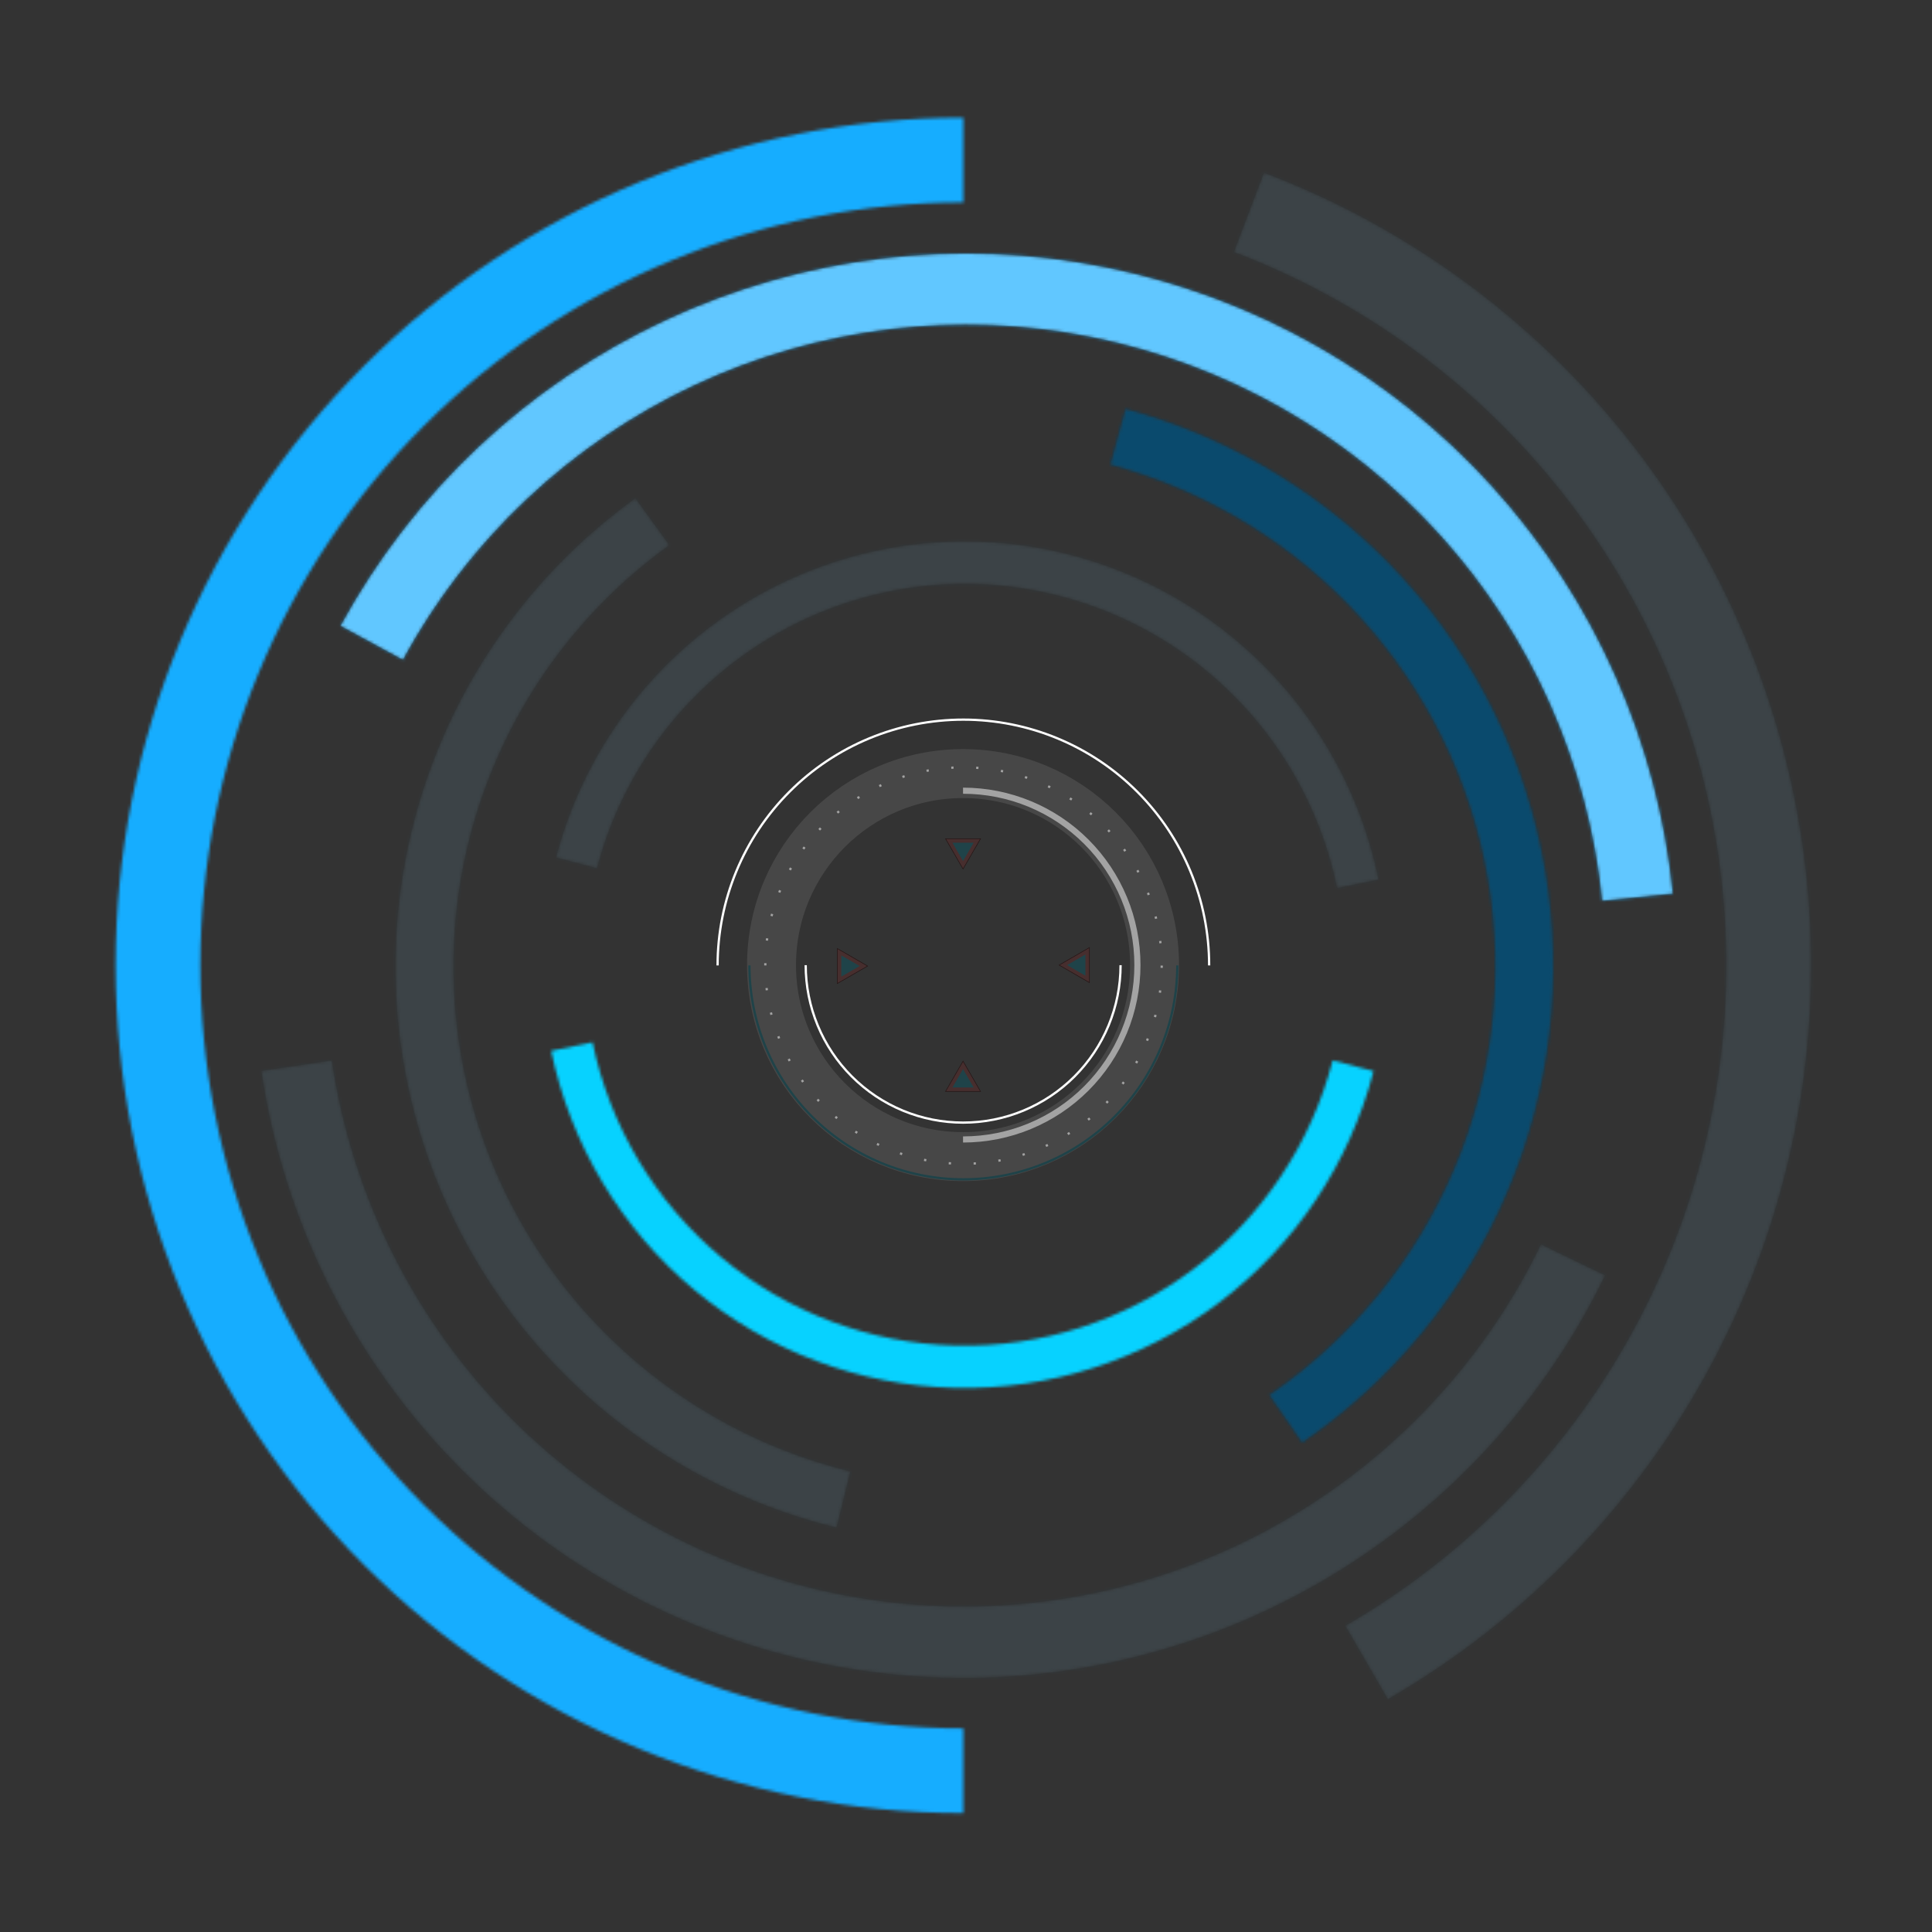
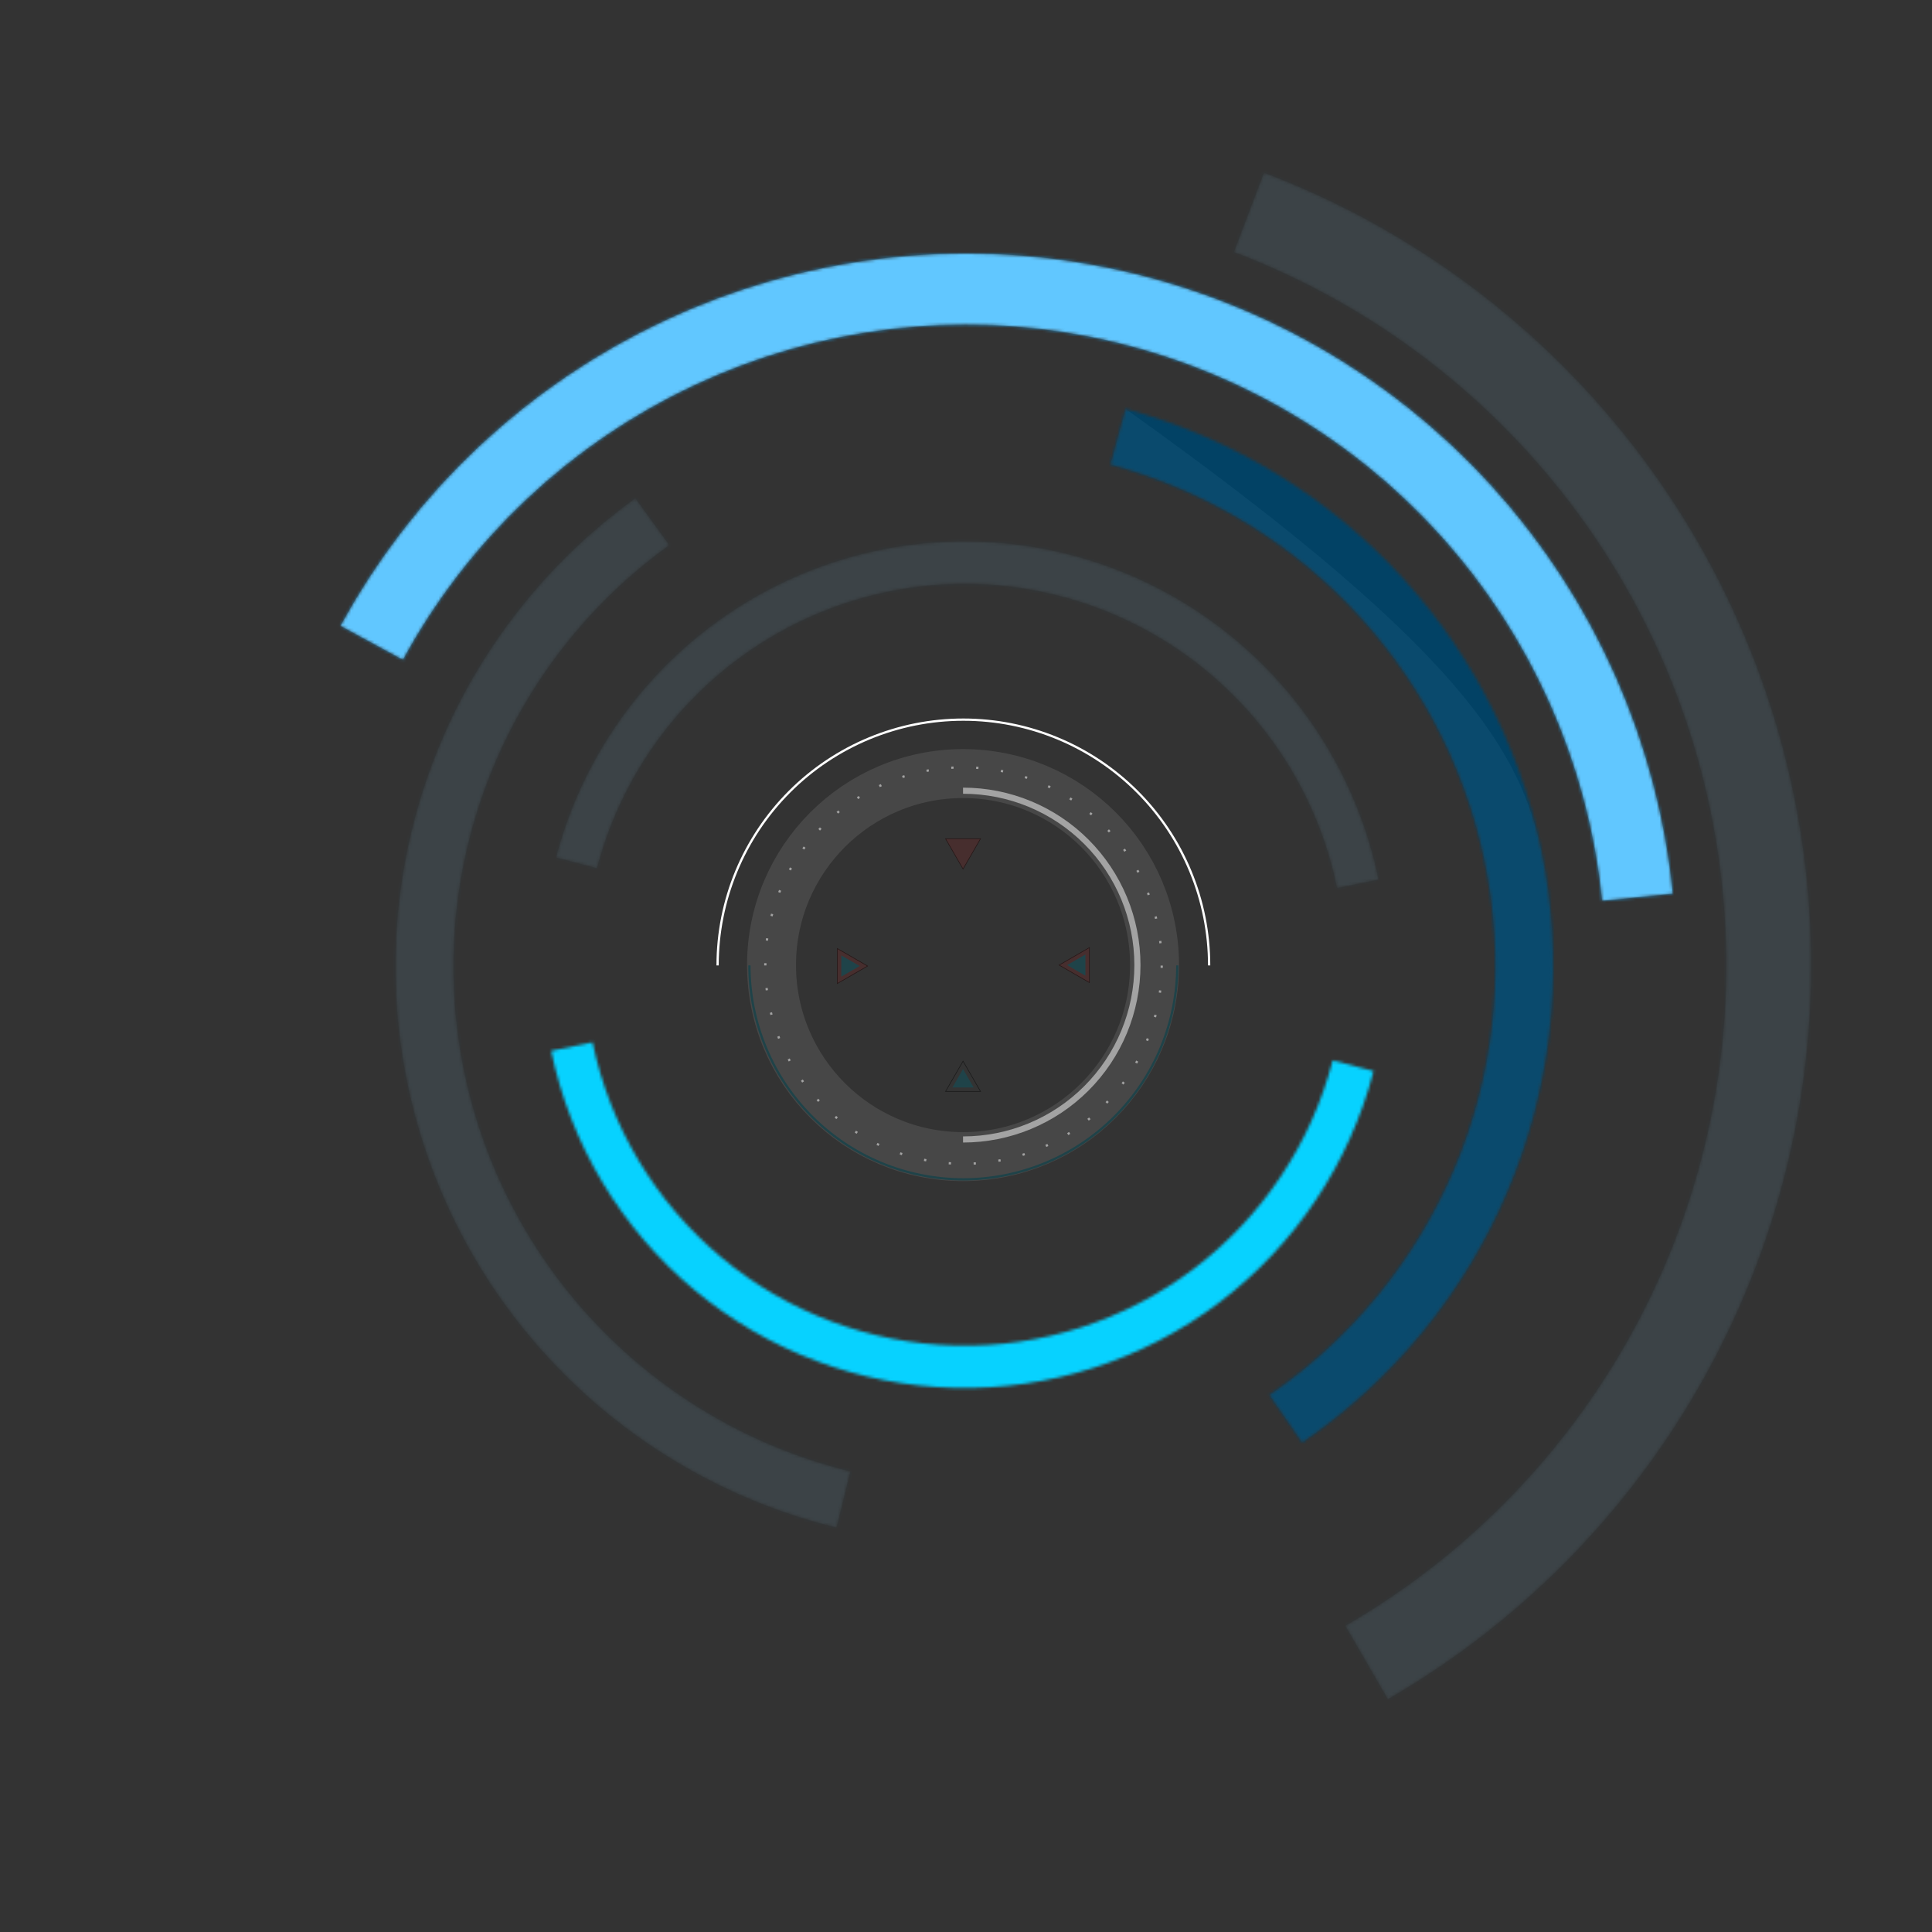
<svg xmlns="http://www.w3.org/2000/svg" width="663" height="663" viewBox="0 0 663 663" fill="none">
  <rect x="0" y="0" width="663" height="663" fill="#333333" stroke="none" />
-   <path d="M330.486 363.943L336.668 374.651H324.303L330.486 363.943Z" fill="#FF0000" fill-opacity="0.1" />
  <path d="M324.485 374.546L330.486 364.153L336.487 374.546H324.485Z" stroke="black" stroke-opacity="0.5" stroke-width="0.21" />
  <path d="M330.486 366.882L334.123 373.182H326.849L330.486 366.882Z" fill="#1F4349" />
  <path d="M330.486 298.431L324.303 287.722L336.669 287.722L330.486 298.431Z" fill="#FF0000" fill-opacity="0.1" />
  <path d="M336.487 287.827L330.486 298.221L324.485 287.827L336.487 287.827Z" stroke="black" stroke-opacity="0.5" stroke-width="0.21" />
-   <path d="M330.486 295.491L326.849 289.192L334.123 289.192L330.486 295.491Z" fill="#1F4349" />
  <path d="M297.949 331.511L287.241 337.694L287.241 325.329L297.949 331.511Z" fill="#FF0000" fill-opacity="0.1" />
  <path d="M287.346 325.51L297.739 331.511L287.346 337.512L287.346 325.51Z" stroke="black" stroke-opacity="0.5" stroke-width="0.21" />
  <path d="M295.01 331.511L288.71 335.148L288.71 327.874L295.01 331.511Z" fill="#1F4349" />
  <path d="M363.242 331.187L373.951 325.004L373.951 337.369L363.242 331.187Z" fill="#FF0000" fill-opacity="0.1" />
  <path d="M373.846 337.187L363.452 331.187L373.846 325.186L373.846 337.187Z" stroke="black" stroke-opacity="0.5" stroke-width="0.21" />
  <path d="M366.182 331.186L372.481 327.55L372.481 334.823L366.182 331.186Z" fill="#1F4349" />
  <mask id="path-13-inside-1_18_779" fill="white">
-     <path d="M330.591 622.211C292.387 622.211 254.557 614.686 219.261 600.066C183.965 585.446 151.894 564.017 124.88 537.003C97.865 509.988 76.436 477.918 61.816 442.622C47.196 407.326 39.671 369.496 39.671 331.291C39.671 293.087 47.196 255.257 61.816 219.961C76.436 184.665 97.865 152.595 124.88 125.58C151.894 98.566 183.965 77.137 219.261 62.517C254.557 47.897 292.387 40.372 330.591 40.372L330.591 69.464C296.207 69.464 262.16 76.236 230.394 89.394C198.628 102.552 169.764 121.838 145.451 146.151C121.138 170.464 101.852 199.328 88.694 231.094C75.536 262.861 68.763 296.908 68.763 331.291C68.763 365.675 75.536 399.722 88.694 431.489C101.852 463.255 121.138 492.119 145.451 516.432C169.764 540.745 198.628 560.031 230.394 573.189C262.16 586.347 296.207 593.119 330.591 593.119L330.591 622.211Z" />
-   </mask>
+     </mask>
  <path d="M330.591 622.211C292.387 622.211 254.557 614.686 219.261 600.066C183.965 585.446 151.894 564.017 124.88 537.003C97.865 509.988 76.436 477.918 61.816 442.622C47.196 407.326 39.671 369.496 39.671 331.291C39.671 293.087 47.196 255.257 61.816 219.961C76.436 184.665 97.865 152.595 124.88 125.58C151.894 98.566 183.965 77.137 219.261 62.517C254.557 47.897 292.387 40.372 330.591 40.372L330.591 69.464C296.207 69.464 262.16 76.236 230.394 89.394C198.628 102.552 169.764 121.838 145.451 146.151C121.138 170.464 101.852 199.328 88.694 231.094C75.536 262.861 68.763 296.908 68.763 331.291C68.763 365.675 75.536 399.722 88.694 431.489C101.852 463.255 121.138 492.119 145.451 516.432C169.764 540.745 198.628 560.031 230.394 573.189C262.16 586.347 296.207 593.119 330.591 593.119L330.591 622.211Z" fill="white" stroke="#16ADFF" stroke-width="75.591" mask="url(#path-13-inside-1_18_779)" />
  <g opacity="0.1">
    <mask id="path-14-inside-2_18_779" fill="white">
      <path d="M433.767 59.282C485.214 78.796 530.072 112.501 563.134 156.483C596.197 200.465 616.108 252.922 620.558 307.765C625.008 362.608 613.813 417.589 588.273 466.325C562.734 515.062 523.896 555.557 476.268 583.11L461.701 557.928C504.566 533.131 539.519 496.685 562.505 452.822C585.491 408.959 595.566 359.476 591.561 310.118C587.557 260.759 569.636 213.548 539.88 173.964C510.124 134.38 469.752 104.046 423.45 86.483L433.767 59.282Z" />
    </mask>
    <path d="M433.767 59.282C485.214 78.796 530.072 112.501 563.134 156.483C596.197 200.465 616.108 252.922 620.558 307.765C625.008 362.608 613.813 417.589 588.273 466.325C562.734 515.062 523.896 555.557 476.268 583.11L461.701 557.928C504.566 533.131 539.519 496.685 562.505 452.822C585.491 408.959 595.566 359.476 591.561 310.118C587.557 260.759 569.636 213.548 539.88 173.964C510.124 134.38 469.752 104.046 423.45 86.483L433.767 59.282Z" fill="white" stroke="#16ADFF" stroke-opacity="0.5" stroke-width="75.591" mask="url(#path-14-inside-2_18_779)" />
  </g>
  <mask id="path-15-inside-3_18_779" fill="white">
    <path d="M116.827 214.783C141.796 168.879 180.786 132.165 228.078 110.026C275.37 87.887 328.478 81.486 379.614 91.763C430.749 102.04 477.223 128.454 512.219 167.131C547.216 205.809 568.895 254.715 574.078 306.679L549.787 309.148C545.123 262.38 525.612 218.365 494.115 183.555C462.617 148.746 420.791 124.973 374.769 115.724C328.747 106.475 280.95 112.235 238.387 132.161C195.824 152.086 160.734 185.128 138.262 226.442L116.827 214.783Z" />
  </mask>
  <path d="M116.827 214.783C141.796 168.879 180.786 132.165 228.078 110.026C275.37 87.887 328.478 81.486 379.614 91.763C430.749 102.04 477.223 128.454 512.219 167.131C547.216 205.809 568.895 254.715 574.078 306.679L549.787 309.148C545.123 262.38 525.612 218.365 494.115 183.555C462.617 148.746 420.791 124.973 374.769 115.724C328.747 106.475 280.95 112.235 238.387 132.161C195.824 152.086 160.734 185.128 138.262 226.442L116.827 214.783Z" fill="white" stroke="#1FB0FF" stroke-opacity="0.7" stroke-width="75.591" mask="url(#path-15-inside-3_18_779)" />
  <g opacity="0.1">
    <mask id="path-16-inside-4_18_779" fill="white">
-       <path d="M550.793 437.682C528.025 484.717 490.818 523.235 444.627 547.588C398.436 571.942 345.69 580.849 294.126 573.005C242.561 565.16 194.889 540.976 158.1 503.999C121.312 467.022 97.342 419.197 89.705 367.536L113.852 363.92C120.725 410.414 142.298 453.457 175.407 486.736C208.517 520.016 251.422 541.781 297.83 548.841C344.239 555.901 391.709 547.885 433.281 525.967C474.853 504.049 508.34 469.382 528.831 427.051L550.793 437.682Z" />
-     </mask>
+       </mask>
    <path d="M550.793 437.682C528.025 484.717 490.818 523.235 444.627 547.588C398.436 571.942 345.69 580.849 294.126 573.005C242.561 565.16 194.889 540.976 158.1 503.999C121.312 467.022 97.342 419.197 89.705 367.536L113.852 363.92C120.725 410.414 142.298 453.457 175.407 486.736C208.517 520.016 251.422 541.781 297.83 548.841C344.239 555.901 391.709 547.885 433.281 525.967C474.853 504.049 508.34 469.382 528.831 427.051L550.793 437.682Z" fill="white" stroke="#16ADFF" stroke-opacity="0.5" stroke-width="75.591" mask="url(#path-16-inside-4_18_779)" />
  </g>
  <mask id="path-17-inside-5_18_779" fill="white">
    <path d="M386.241 140.307C422.848 150.19 455.855 170.323 481.362 198.328C506.87 226.333 523.811 261.04 530.185 298.347C536.558 335.653 532.098 374.001 517.331 408.859C502.563 443.717 478.106 473.627 446.849 495.057L435.601 478.718C463.732 459.431 485.744 432.511 499.034 401.139C512.325 369.767 516.339 335.254 510.603 301.678C504.867 268.102 489.62 236.867 466.663 211.662C443.707 186.457 414 168.337 381.054 159.443L386.241 140.307Z" />
  </mask>
-   <path d="M386.241 140.307C422.848 150.19 455.855 170.323 481.362 198.328C506.87 226.333 523.811 261.04 530.185 298.347C536.558 335.653 532.098 374.001 517.331 408.859C502.563 443.717 478.106 473.627 446.849 495.057L435.601 478.718C463.732 459.431 485.744 432.511 499.034 401.139C512.325 369.767 516.339 335.254 510.603 301.678C504.867 268.102 489.62 236.867 466.663 211.662C443.707 186.457 414 168.337 381.054 159.443L386.241 140.307Z" fill="white" stroke="#004367" stroke-opacity="0.96" stroke-width="75.591" mask="url(#path-17-inside-5_18_779)" />
+   <path d="M386.241 140.307C506.87 226.333 523.811 261.04 530.185 298.347C536.558 335.653 532.098 374.001 517.331 408.859C502.563 443.717 478.106 473.627 446.849 495.057L435.601 478.718C463.732 459.431 485.744 432.511 499.034 401.139C512.325 369.767 516.339 335.254 510.603 301.678C504.867 268.102 489.62 236.867 466.663 211.662C443.707 186.457 414 168.337 381.054 159.443L386.241 140.307Z" fill="white" stroke="#004367" stroke-opacity="0.96" stroke-width="75.591" mask="url(#path-17-inside-5_18_779)" />
  <g opacity="0.1">
    <mask id="path-18-inside-6_18_779" fill="white">
      <path d="M287.068 524.202C250.236 515.194 216.759 495.852 190.592 468.462C164.425 441.072 146.662 406.779 139.402 369.634C132.142 332.49 135.688 294.047 149.622 258.847C163.555 223.648 187.293 193.163 218.031 170.995L229.665 187.062C202.001 207.013 180.636 234.449 168.096 266.129C155.556 297.808 152.365 332.407 158.899 365.837C165.433 399.267 181.42 430.131 204.97 454.782C228.52 479.433 258.649 496.841 291.798 504.948L287.068 524.202Z" />
    </mask>
    <path d="M287.068 524.202C250.236 515.194 216.759 495.852 190.592 468.462C164.425 441.072 146.662 406.779 139.402 369.634C132.142 332.49 135.688 294.047 149.622 258.847C163.555 223.648 187.293 193.163 218.031 170.995L229.665 187.062C202.001 207.013 180.636 234.449 168.096 266.129C155.556 297.808 152.365 332.407 158.899 365.837C165.433 399.267 181.42 430.131 204.97 454.782C228.52 479.433 258.649 496.841 291.798 504.948L287.068 524.202Z" fill="white" stroke="#16ADFF" stroke-opacity="0.5" stroke-width="75.591" mask="url(#path-18-inside-6_18_779)" />
  </g>
  <mask id="path-19-inside-7_18_779" fill="white">
    <path d="M471.373 367.558C463.155 399.285 444.469 427.294 418.352 447.032C392.235 466.769 360.223 477.073 327.521 476.271C294.818 475.468 263.348 463.604 238.225 442.609C213.103 421.614 195.805 392.722 189.145 360.629L203.337 357.672C209.331 386.556 224.899 412.559 247.509 431.454C270.119 450.35 298.443 461.027 327.875 461.75C357.307 462.472 386.118 453.198 409.623 435.434C433.128 417.671 449.946 392.463 457.342 363.908L471.373 367.558Z" />
  </mask>
  <path d="M471.373 367.558C463.155 399.285 444.469 427.294 418.352 447.032C392.235 466.769 360.223 477.073 327.521 476.271C294.818 475.468 263.348 463.604 238.225 442.609C213.103 421.614 195.805 392.722 189.145 360.629L203.337 357.672C209.331 386.556 224.899 412.559 247.509 431.454C270.119 450.35 298.443 461.027 327.875 461.75C357.307 462.472 386.118 453.198 409.623 435.434C433.128 417.671 449.946 392.463 457.342 363.908L471.373 367.558Z" fill="white" stroke="#07D2FF" stroke-width="75.591" mask="url(#path-19-inside-7_18_779)" />
  <g opacity="0.1">
    <mask id="path-20-inside-8_18_779" fill="white">
      <path d="M190.84 294.248C199.13 262.538 217.879 234.572 244.04 214.893C270.201 195.215 302.236 184.982 334.937 185.859C367.637 186.735 399.081 198.669 424.156 219.721C449.232 240.772 466.464 269.704 473.052 301.811L458.853 304.736C452.924 275.839 437.415 249.801 414.847 230.855C392.28 211.908 363.98 201.168 334.55 200.379C305.119 199.59 276.288 208.799 252.743 226.51C229.198 244.22 212.323 269.391 204.863 297.929L190.84 294.248Z" />
    </mask>
    <path d="M190.84 294.248C199.13 262.538 217.879 234.572 244.04 214.893C270.201 195.215 302.236 184.982 334.937 185.859C367.637 186.735 399.081 198.669 424.156 219.721C449.232 240.772 466.464 269.704 473.052 301.811L458.853 304.736C452.924 275.839 437.415 249.801 414.847 230.855C392.28 211.908 363.98 201.168 334.55 200.379C305.119 199.59 276.288 208.799 252.743 226.51C229.198 244.22 212.323 269.391 204.863 297.929L190.84 294.248Z" fill="white" stroke="#16ADFF" stroke-opacity="0.5" stroke-width="75.591" mask="url(#path-20-inside-8_18_779)" />
  </g>
  <circle opacity="0.1" cx="330.485" cy="331.187" r="65.722" stroke="white" stroke-width="16.798" />
  <circle opacity="0.5" cx="330.651" cy="331.352" r="68.018" stroke="white" stroke-width="0.777" stroke-dasharray="0.78 7.77" />
  <path d="M404.008 331.292C404.008 350.763 396.273 369.437 382.504 383.206C368.736 396.974 350.062 404.709 330.59 404.709C311.119 404.709 292.445 396.974 278.677 383.206C264.908 369.437 257.173 350.763 257.173 331.292" stroke="#1F4349" stroke-width="0.777" />
  <path d="M246.255 331.298C246.255 308.929 255.141 287.476 270.958 271.659C286.776 255.842 308.228 246.956 330.598 246.956C352.967 246.956 374.419 255.842 390.237 271.659C406.054 287.476 414.94 308.929 414.94 331.298" stroke="white" stroke-width="0.777" />
-   <path d="M384.543 331.218C384.543 338.313 383.146 345.338 380.431 351.893C377.716 358.447 373.736 364.403 368.719 369.42C363.702 374.437 357.747 378.416 351.192 381.131C344.637 383.846 337.612 385.244 330.517 385.244C323.422 385.244 316.397 383.846 309.842 381.131C303.288 378.416 297.332 374.437 292.315 369.42C287.298 364.403 283.319 358.447 280.604 351.893C277.889 345.338 276.491 338.313 276.491 331.218" stroke="white" stroke-width="0.777" />
  <path opacity="0.5" d="M330.485 271.344C346.357 271.344 361.578 277.649 372.801 288.871C384.023 300.094 390.328 315.315 390.328 331.186C390.328 347.058 384.023 362.279 372.801 373.502C361.578 384.724 346.357 391.029 330.485 391.029" stroke="white" stroke-width="2.1" />
</svg>